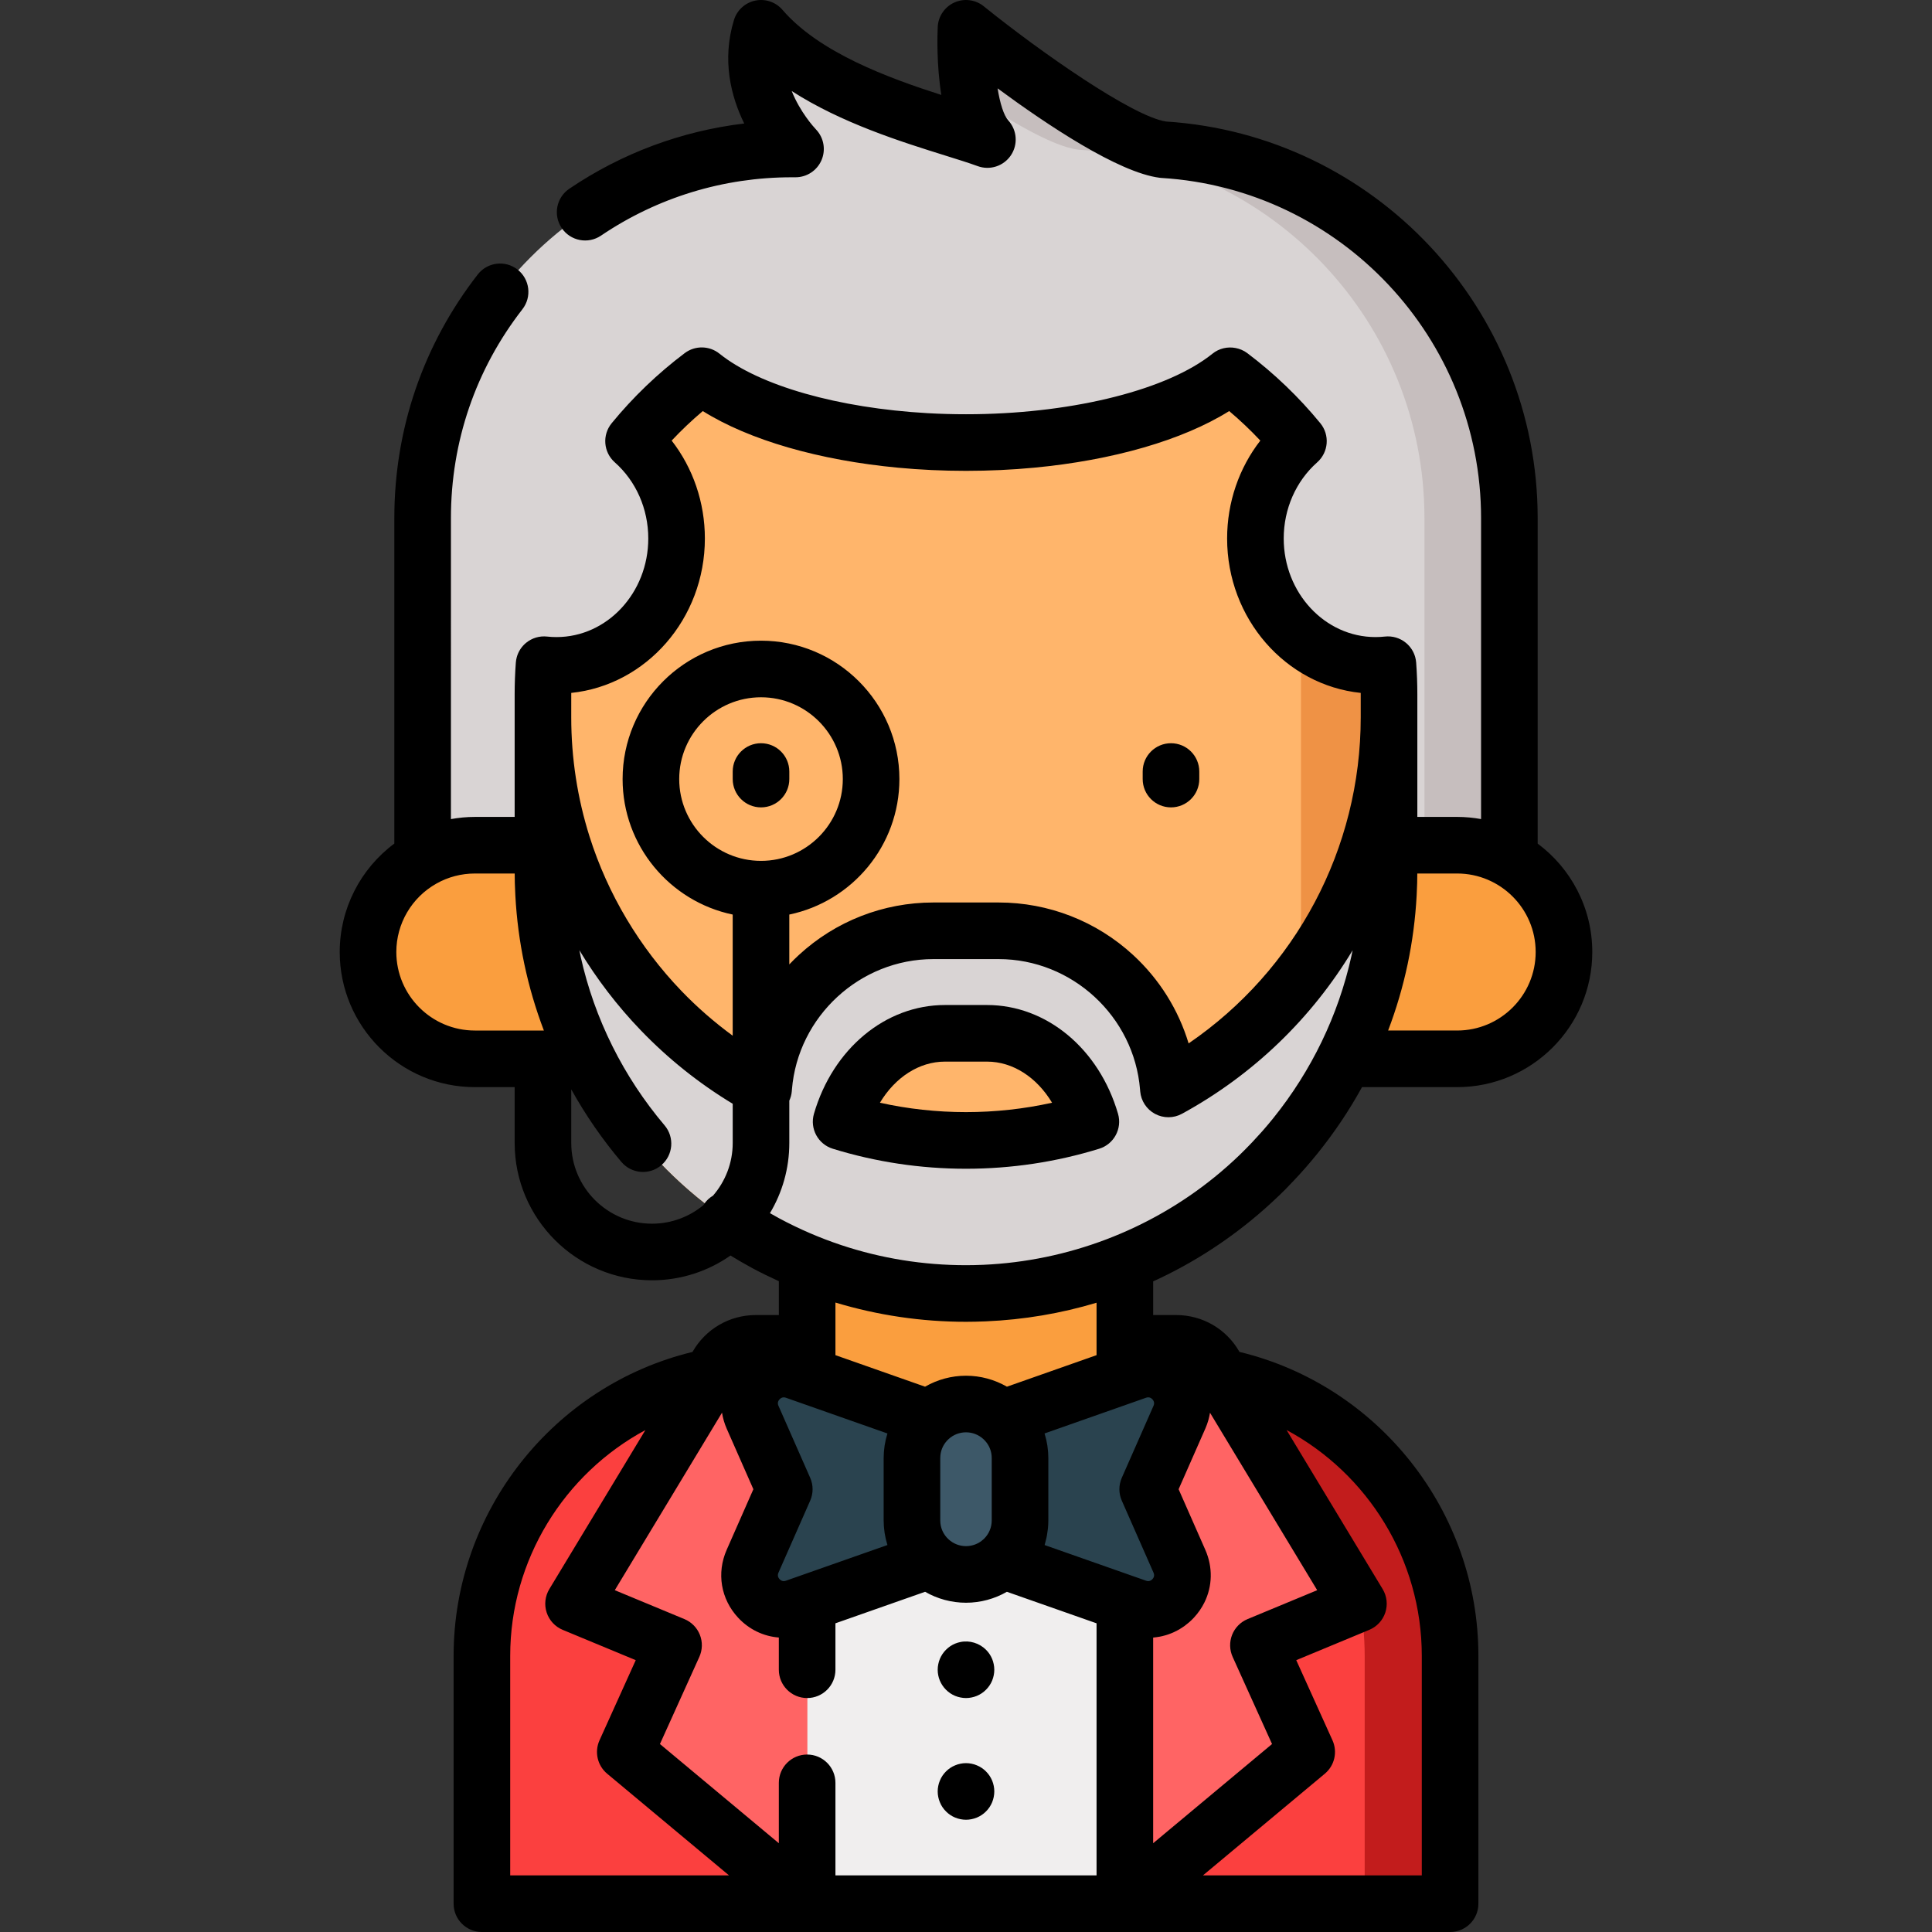
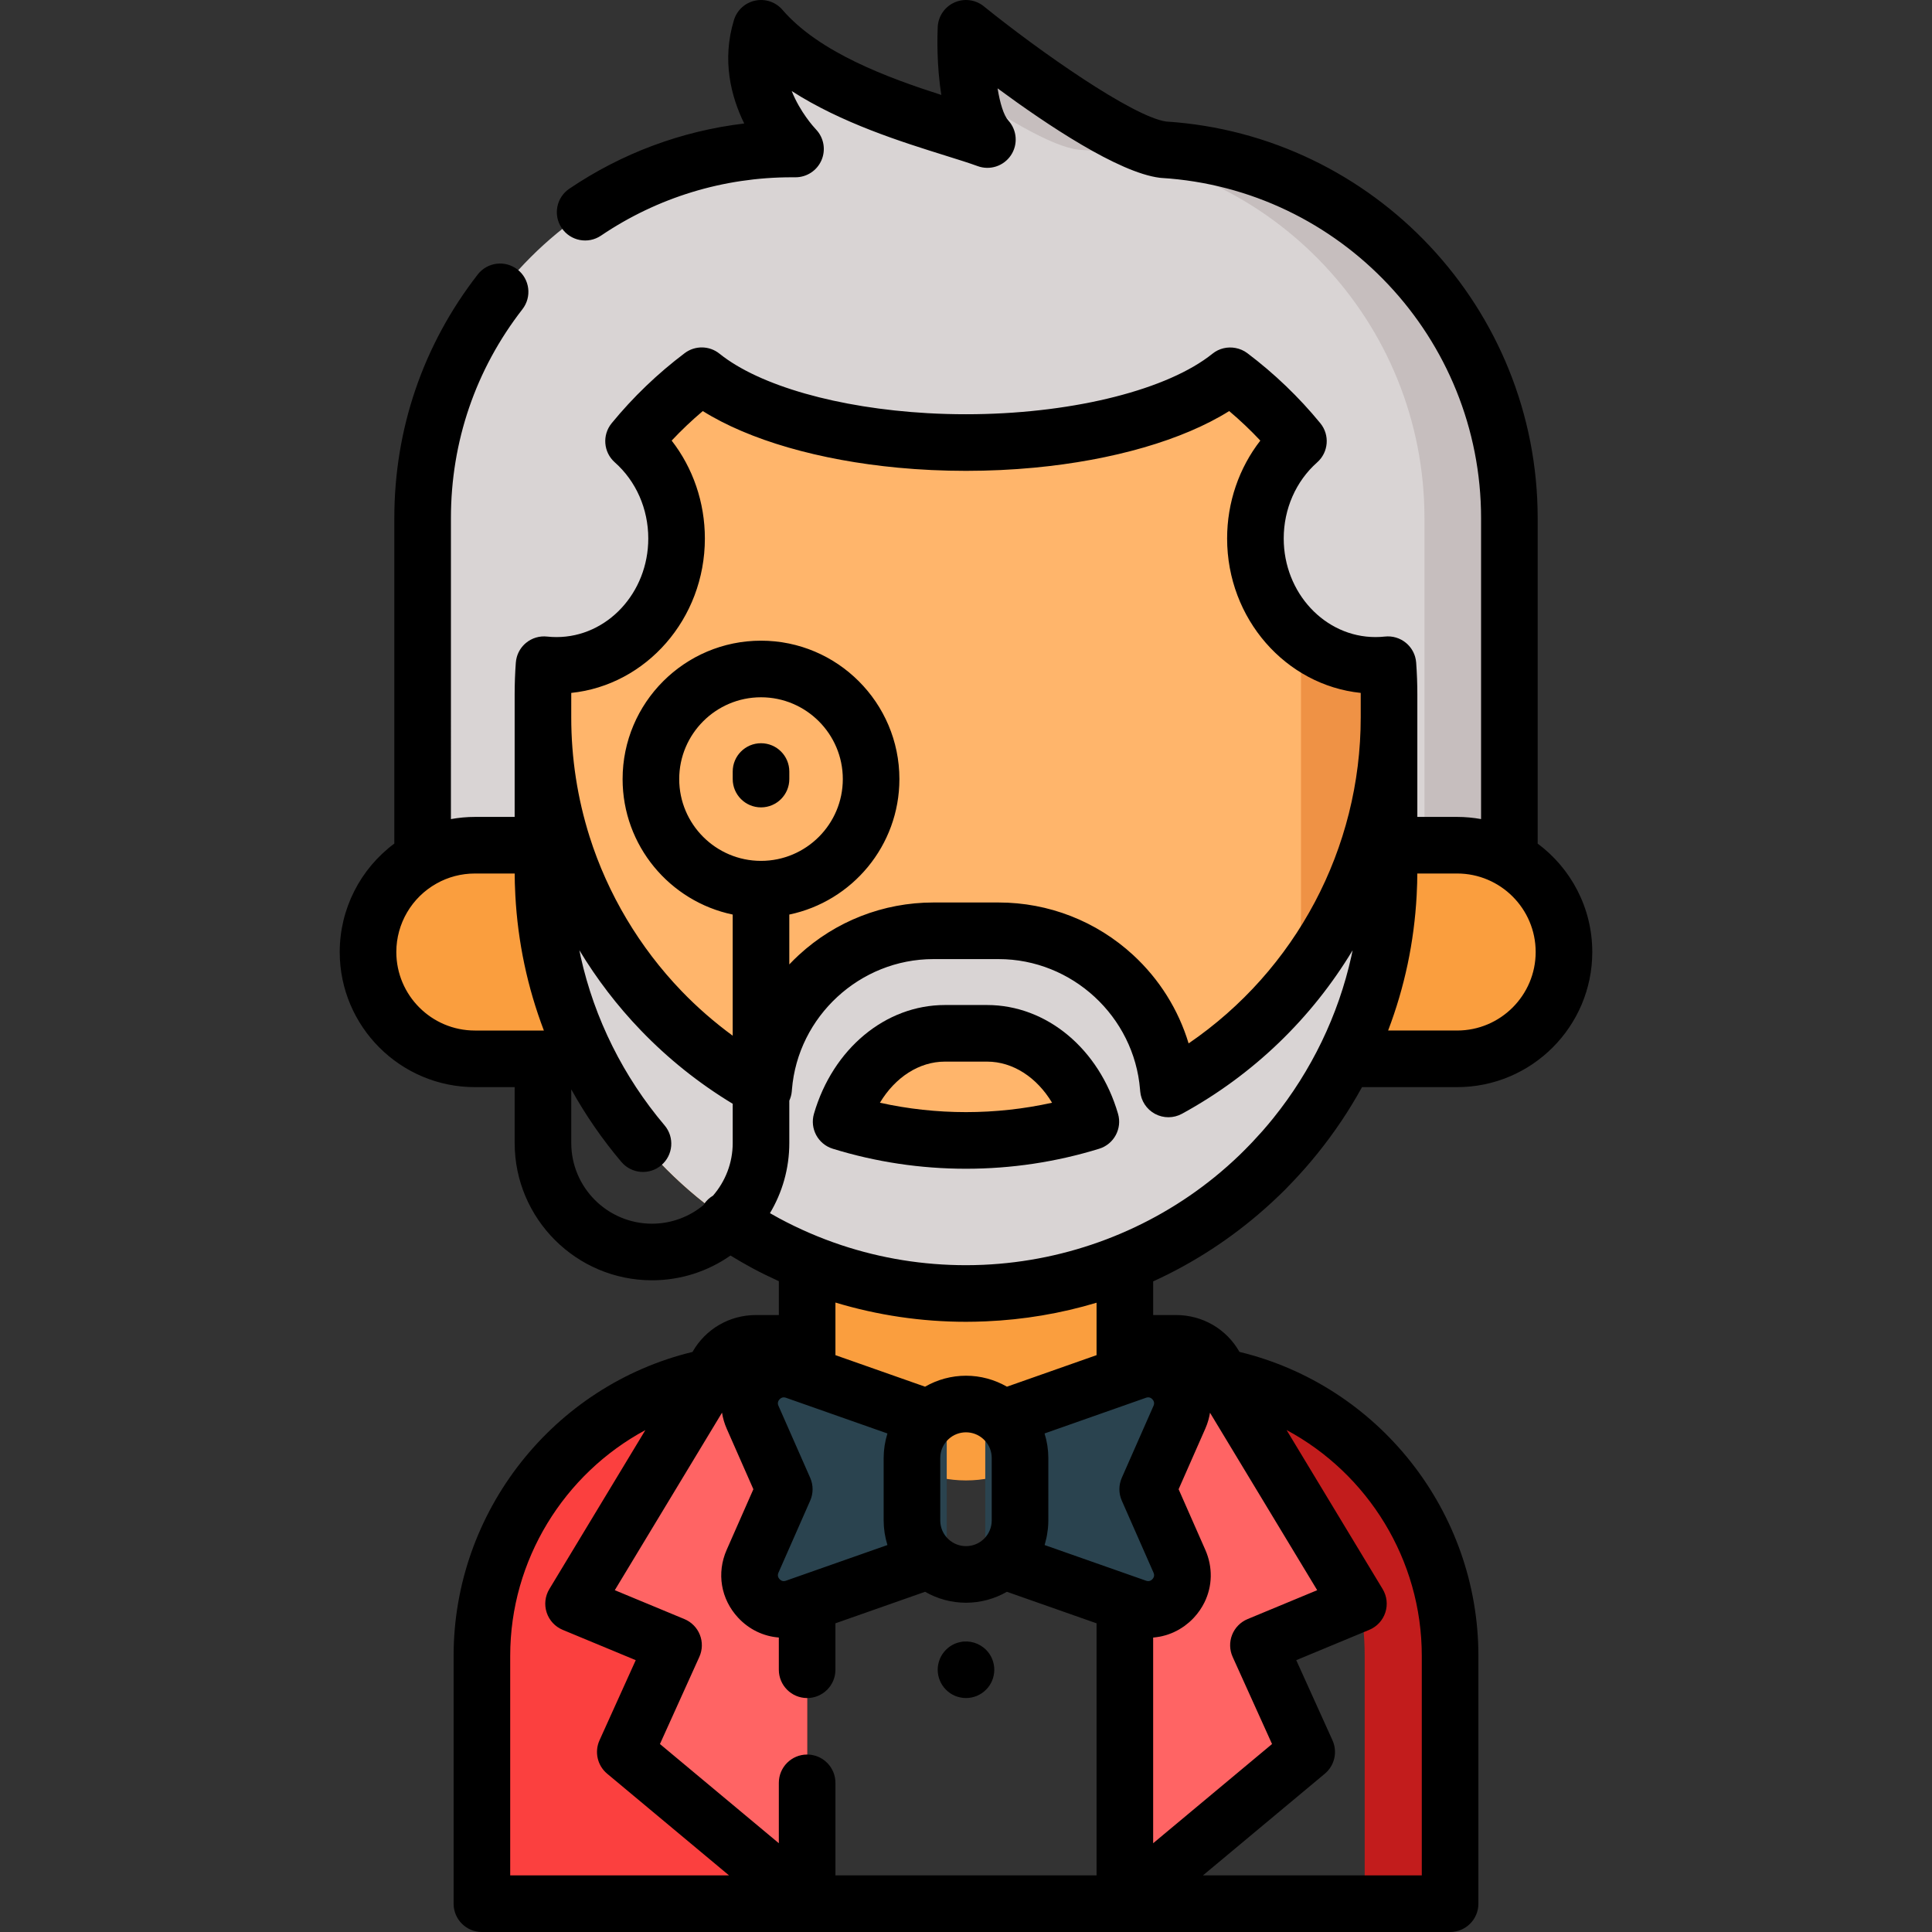
<svg xmlns="http://www.w3.org/2000/svg" version="1.1" id="Capa_1" x="0px" y="0px" viewBox="0 0 512 512" style="enable-background:new 0 0 512 512;" xml:space="preserve">
  <rect x="0" y="0" width="512" height="512" fill="#333333" stroke="none" />
  <path style="fill:#D9D4D4;" d="M399.999,137.31V255h-34.54c1.74-7.83,2.65-15.97,2.65-24.32v-46.7c0-2.63-0.1-5.25-0.29-7.83  c-1.08,0.12-2.19,0.18-3.3,0.18c-17.57,0-31.82-15.05-31.82-33.63c0-10.36,4.43-19.62,11.4-25.79c-5.3-6.47-11.37-12.29-18.07-17.34  c-13.08,10.52-39.53,17.71-70.03,17.71s-56.95-7.19-70.03-17.71c-6.7,5.05-12.77,10.87-18.07,17.34c6.97,6.17,11.4,15.43,11.4,25.79  c0,18.58-14.25,33.63-31.82,33.63c-1.11,0-2.22-0.06-3.3-0.18c-0.19,2.58-0.29,5.2-0.29,7.83v46.7c0,8.35,0.91,16.49,2.65,24.32  h-34.54V137.31c0-54.03,43.8-97.83,97.83-97.83h0.99c-1.66-1.76-14.14-15.63-9.14-31.98c15.34,17.83,47.32,24.83,59.99,29.48  c-6.67-7.36-5.67-29.48-5.67-29.48s37.51,30.32,52.27,32.17C359.458,42.82,399.999,85.33,399.999,137.31z" />
  <path style="fill:#C6BEBE;" d="M308.268,39.67c-14.76-1.85-52.27-32.17-52.27-32.17s-0.403,8.981,1.028,17.402  c10.498,7.128,21.994,13.922,28.741,14.768c51.19,3.15,91.73,45.66,91.73,97.64V255h22.501V137.31  C399.999,85.33,359.458,42.82,308.268,39.67z" />
-   <path style="fill:#F0EEEE;" d="M203.072,363.444h105.855c41.621,0,75.362,33.741,75.362,75.362V504.5H127.71v-65.695  C127.71,397.185,161.451,363.444,203.072,363.444z" />
  <g>
    <path style="fill:#FA9E3E;" d="M298.099,267.73v95.35l-18.765,19.368c-6.12,6.317-14.54,9.882-23.335,9.882l0,0   c-8.795,0-17.215-3.566-23.335-9.882l-18.765-19.368v-95.35L298.099,267.73L298.099,267.73z" />
    <path style="fill:#FA9E3E;" d="M125.838,223.99h49.369v56.61h-49.369c-15.632,0-28.305-12.673-28.305-28.305   S110.206,223.99,125.838,223.99z" />
    <path style="fill:#FA9E3E;" d="M386.16,223.99h-49.369v56.61h49.369c15.632,0,28.305-12.673,28.305-28.305   S401.793,223.99,386.16,223.99z" />
  </g>
  <path style="fill:#FFB56B;" d="M368.108,183.98v46.7c0,0.97-0.01,1.93-0.04,2.89c-0.02,0.97-0.06,1.92-0.11,2.88  c-0.04,0.95-0.1,1.91-0.18,2.86c-0.07,0.94-0.15,1.89-0.25,2.83c-0.06,0.64-0.13,1.28-0.22,1.92c-0.05,0.55-0.12,1.1-0.2,1.65  c-0.04,0.29-0.08,0.58-0.13,0.87c-0.08,0.65-0.18,1.3-0.29,1.95c-0.05,0.36-0.11,0.72-0.18,1.07c-0.11,0.71-0.24,1.41-0.38,2.12  c-0.03,0.21-0.07,0.42-0.12,0.63c-0.14,0.75-0.3,1.49-0.46,2.23c-0.04,0.23-0.09,0.46-0.15,0.69c-0.11,0.51-0.23,1.02-0.35,1.52  c-0.09,0.38-0.18,0.75-0.28,1.13c-0.13,0.54-0.27,1.08-0.42,1.62c-0.02,0.11-0.05,0.23-0.09,0.34c-0.18,0.67-0.36,1.34-0.56,2.01  c-0.04,0.17-0.09,0.33-0.14,0.5c-0.19,0.63-0.37,1.25-0.57,1.87c-0.23,0.76-0.48,1.51-0.74,2.27c-0.25,0.75-0.51,1.5-0.78,2.24  c-0.22,0.6-0.44,1.2-0.67,1.8c-0.22,0.59-0.45,1.18-0.69,1.77c-0.2,0.51-0.41,1.01-0.62,1.52c-0.13,0.32-0.26,0.63-0.4,0.95  c-0.15,0.36-0.31,0.71-0.47,1.07c-0.24,0.55-0.48,1.1-0.74,1.64c-1.47,3.19-3.08,6.31-4.84,9.33c-0.36,0.63-0.73,1.26-1.11,1.88  c-0.05,0.08-0.1,0.15-0.15,0.23c-0.37,0.62-0.75,1.23-1.14,1.83c-0.1,0.18-0.21,0.34-0.32,0.51c-0.36,0.56-0.72,1.11-1.08,1.65  c-0.12,0.19-0.25,0.37-0.37,0.55c-0.34,0.5-0.68,0.99-1.02,1.48c-0.18,0.25-0.36,0.51-0.54,0.76c-0.9,1.26-1.82,2.51-2.78,3.73  c-0.73,0.94-1.48,1.87-2.24,2.78c-0.49,0.6-0.99,1.19-1.49,1.77c-0.02,0.02-0.03,0.03-0.04,0.04c-0.56,0.65-1.13,1.29-1.71,1.93  c-0.03,0.04-0.07,0.07-0.1,0.11c-0.37,0.4-0.74,0.81-1.12,1.21c-0.3,0.33-0.6,0.65-0.91,0.96c-0.17,0.18-0.35,0.37-0.53,0.55  c-0.37,0.38-0.74,0.76-1.11,1.13c-0.63,0.63-1.28,1.26-1.92,1.88c-0.6,0.57-1.21,1.14-1.82,1.69l-0.41,0.37  c-0.51,0.47-1.03,0.93-1.56,1.38l-1.68,1.43c-0.3,0.27-0.6,0.52-0.91,0.76l-4.27,3.33c-1.31,0.98-2.66,1.93-4.02,2.85l-1.65,1.09  c-0.46,0.31-0.93,0.61-1.4,0.89l-1.79,1.11c-0.68,0.41-1.36,0.81-2.04,1.2c-0.71,0.41-1.42,0.81-2.14,1.2l-0.47,0.26  c-1.51,0.82-3.04,1.6-4.59,2.34c-0.75,0.36-1.5,0.71-2.25,1.06l-0.71,0.31c-0.53,0.24-1.06,0.47-1.6,0.7l-0.8,0.34  c-0.71,0.3-1.42,0.59-2.14,0.87c-0.73,0.29-1.45,0.57-2.19,0.84l-6.08,2.05c-0.6,0.19-1.2,0.37-1.81,0.54  c-0.43,0.13-0.87,0.25-1.31,0.36l-2.14,0.57c-0.56,0.14-1.12,0.28-1.69,0.41c-0.4,0.1-0.8,0.19-1.21,0.28l-2.34,0.5  c-0.68,0.14-1.37,0.27-2.05,0.4l-3.06,0.51c-0.53,0.09-1.05,0.16-1.58,0.23l-1.04,0.14c-0.49,0.07-0.98,0.13-1.48,0.18l-1.13,0.13  c-0.33,0.04-0.66,0.07-0.99,0.1c-0.68,0.07-1.37,0.13-2.06,0.18l-0.8,0.06c-0.59,0.05-1.17,0.09-1.76,0.11l-0.84,0.05  c-0.74,0.04-1.49,0.07-2.24,0.08l-3.31,0.06c-0.84,0-1.67-0.01-2.5-0.03c-0.68-0.01-1.35-0.03-2.02-0.06  c-0.47-0.02-0.95-0.04-1.43-0.07c-50.91-2.66-92.82-39.28-103.51-87.63c-1.74-7.83-2.65-15.97-2.65-24.32v-46.7  c0-2.63,0.1-5.25,0.29-7.83c1.08,0.12,2.19,0.18,3.3,0.18c17.57,0,31.82-15.05,31.82-33.63c0-10.36-4.43-19.62-11.4-25.79  c5.3-6.47,11.37-12.29,18.07-17.34c13.08,10.52,39.53,17.71,70.03,17.71s56.95-7.19,70.03-17.71c6.7,5.05,12.77,10.87,18.07,17.34  c-6.97,6.17-11.4,15.43-11.4,25.79c0,10.69,4.72,20.22,12.08,26.38c5.42,4.54,12.29,7.25,19.74,7.25c1.11,0,2.22-0.06,3.3-0.18  C368.009,178.73,368.108,181.35,368.108,183.98z" />
  <path style="fill:#EF9245;" d="M368.108,183.98v46.7c0,0.97-0.01,1.93-0.04,2.89c-0.02,0.97-0.06,1.92-0.11,2.88  c-0.04,0.95-0.1,1.91-0.18,2.86c-0.07,0.94-0.15,1.89-0.25,2.83c-0.06,0.64-0.13,1.28-0.22,1.92c-0.05,0.55-0.12,1.1-0.2,1.65  c-0.04,0.29-0.08,0.58-0.13,0.87c-0.08,0.65-0.18,1.3-0.29,1.95c-0.05,0.36-0.11,0.72-0.18,1.07c-0.11,0.71-0.24,1.41-0.38,2.12  c-0.03,0.21-0.07,0.42-0.12,0.63c-0.14,0.75-0.3,1.49-0.46,2.23c-0.04,0.23-0.09,0.46-0.15,0.69c-0.11,0.51-0.23,1.02-0.35,1.52  c-0.09,0.38-0.18,0.75-0.28,1.13c-0.13,0.54-0.27,1.08-0.42,1.62c-0.02,0.11-0.05,0.23-0.09,0.34c-0.18,0.67-0.36,1.34-0.56,2.01  c-0.04,0.17-0.09,0.33-0.14,0.5c-0.19,0.63-0.37,1.25-0.57,1.87c-0.23,0.76-0.48,1.51-0.74,2.27c-0.25,0.75-0.51,1.5-0.78,2.24  c-0.22,0.6-0.44,1.2-0.67,1.8c-0.22,0.59-0.45,1.18-0.69,1.77c-0.2,0.51-0.41,1.01-0.62,1.52c-0.13,0.32-0.26,0.63-0.4,0.95  c-0.15,0.36-0.31,0.71-0.47,1.07c-0.24,0.55-0.48,1.1-0.74,1.64c-1.47,3.19-3.08,6.31-4.84,9.33c-0.36,0.63-0.73,1.26-1.11,1.88  c-0.05,0.08-0.1,0.15-0.15,0.23c-0.37,0.62-0.75,1.23-1.14,1.83c-0.1,0.18-0.21,0.34-0.32,0.51c-0.36,0.56-0.72,1.11-1.08,1.65  c-0.12,0.19-0.25,0.37-0.37,0.55c-0.34,0.5-0.68,0.99-1.02,1.48c-0.18,0.25-0.36,0.51-0.54,0.76c-0.9,1.26-1.83,2.51-2.78,3.73  c-0.73,0.94-1.48,1.87-2.24,2.78c-0.49,0.6-0.99,1.19-1.49,1.77c-0.02,0.02-0.03,0.03-0.04,0.04c-0.56,0.65-1.13,1.29-1.71,1.93  c-0.03,0.04-0.07,0.07-0.1,0.11c-0.37,0.4-0.74,0.81-1.12,1.21c-0.3,0.33-0.6,0.65-0.91,0.96c-0.17,0.18-0.35,0.37-0.53,0.55  c-0.37,0.38-0.74,0.76-1.11,1.13c-0.63,0.63-1.28,1.26-1.92,1.88c-0.6,0.57-1.21,1.14-1.82,1.69l-0.41,0.37  c-0.51,0.47-1.03,0.93-1.56,1.38l-1.68,1.43c-0.3,0.27-0.6,0.52-0.91,0.76l-4.27,3.33c-1.32,0.98-2.66,1.93-4.02,2.85l-1.65,1.09  c-0.46,0.31-0.93,0.61-1.4,0.89l-1.79,1.11c-0.68,0.41-1.36,0.81-2.04,1.2c-0.71,0.41-1.42,0.81-2.14,1.2l-0.47,0.26  c-1.51,0.81-3.04,1.6-4.59,2.34c-0.75,0.36-1.5,0.71-2.25,1.06l-0.71,0.31c-0.53,0.24-1.06,0.47-1.6,0.7l-0.8,0.34  c-0.71,0.3-1.42,0.59-2.14,0.87c-0.73,0.29-1.45,0.57-2.19,0.84l-6.08,2.05c-0.6,0.19-1.2,0.37-1.81,0.54  c-0.43,0.13-0.87,0.25-1.31,0.36l-2.14,0.57c-0.56,0.14-1.12,0.28-1.69,0.41c-0.4,0.1-0.8,0.19-1.21,0.28l-2.34,0.5  c-0.68,0.14-1.37,0.27-2.05,0.4l-3.06,0.51c-0.53,0.09-1.05,0.16-1.58,0.23l-1.04,0.14c-0.49,0.07-0.98,0.13-1.48,0.18l-1.13,0.13  c-0.33,0.04-0.66,0.07-0.99,0.1c-0.68,0.07-1.37,0.13-2.06,0.18l-0.8,0.06c-0.59,0.05-1.17,0.09-1.76,0.11l-0.84,0.05  c-0.74,0.04-1.49,0.07-2.24,0.08l-3.31,0.06c-0.84,0-1.67-0.01-2.5-0.03c-0.68-0.01-1.35-0.03-2.02-0.06  c-0.47-0.02-0.95-0.04-1.43-0.07c52.81-2.96,94.73-46.73,94.73-100.29v-73.26c5.42,4.54,12.29,7.25,19.74,7.25  c1.11,0,2.22-0.06,3.3-0.18C368.009,178.73,368.108,181.35,368.108,183.98z" />
  <path style="fill:#D9D4D4;" d="M309.642,288.582l-0.038-0.469c-1.904-23.415-21.462-41.447-44.954-41.447h-17.3  c-23.492,0-43.05,18.032-44.954,41.447l-0.038,0.469c-34.838-19.018-58.472-55.983-58.472-98.47v40.564  c0,61.919,50.195,112.115,112.115,112.115l0,0c61.919,0,112.115-50.195,112.115-112.115v-40.564  C368.113,232.599,344.479,269.564,309.642,288.582z M255.999,302.227c-11.518,0-22.629-1.74-33.088-4.966  c3.983-13.72,14.857-23.418,27.502-23.418h11.172c12.645,0,23.519,9.698,27.502,23.418  C278.628,300.487,267.517,302.227,255.999,302.227L255.999,302.227z" />
-   <path style="fill:#FB403F;" d="M308.927,363.444h-10.828V504.5h86.189v-65.695C384.288,397.185,350.548,363.444,308.927,363.444z" />
  <path style="fill:#C21C1C;" d="M308.927,363.444h-22.632c41.621,0,75.362,33.741,75.362,75.362V504.5h22.632v-65.695  C384.288,397.185,350.548,363.444,308.927,363.444z" />
  <path style="fill:#FB403F;" d="M203.072,363.444h10.827V504.5h-86.189v-65.695C127.71,397.185,161.451,363.444,203.072,363.444z" />
  <g>
    <path style="fill:#FF6464;" d="M359.999,425l-37.731-62.463c-2.003-4.006-6.098-6.537-10.577-6.537h-13.592v148.5l48.192-40.208   L333.499,436L359.999,425z" />
    <path style="fill:#FF6464;" d="M151.999,425l37.731-62.463c2.003-4.006,6.098-6.537,10.577-6.537h13.592v148.5l-48.192-40.208   L178.499,436L151.999,425z" />
  </g>
  <g>
    <path style="fill:#2A434F;" d="M301.232,425.982l-40.129-14.113v-34.411l40.129-14.113c7.501-2.638,14.531,4.953,11.327,12.23   l-8.406,19.089l8.406,19.089C315.763,421.03,308.733,428.621,301.232,425.982z" />
    <path style="fill:#2A434F;" d="M210.767,425.982l40.129-14.113v-34.411l-40.129-14.113c-7.501-2.638-14.531,4.953-11.327,12.23   l8.406,19.089l-8.406,19.089C196.236,421.03,203.266,428.621,210.767,425.982z" />
  </g>
-   <path style="fill:#3D5868;" d="M255.999,372.085L255.999,372.085c-7.908,0-14.318,6.411-14.318,14.318v16.521  c0,7.908,6.411,14.318,14.318,14.318l0,0c7.908,0,14.318-6.411,14.318-14.318v-16.521  C270.318,378.495,263.906,372.085,255.999,372.085z" />
-   <path d="M310.323,213.963c4.142,0,7.5-3.358,7.5-7.5v-2c0-4.142-3.358-7.5-7.5-7.5s-7.5,3.358-7.5,7.5v2  C302.823,210.605,306.181,213.963,310.323,213.963z" />
  <path d="M201.676,196.963c-4.142,0-7.5,3.358-7.5,7.5v2c0,4.142,3.358,7.5,7.5,7.5s7.5-3.358,7.5-7.5v-2  C209.176,200.321,205.818,196.963,201.676,196.963z" />
  <path d="M261.589,266.34h-11.18c-15.742,0-29.688,11.584-34.702,28.826c-1.143,3.931,1.077,8.052,4.988,9.26  c11.396,3.52,23.274,5.304,35.303,5.304c12.029,0,23.907-1.785,35.303-5.304c3.911-1.208,6.131-5.33,4.988-9.26  C291.277,277.924,277.331,266.34,261.589,266.34z M233.191,292.234c4.032-6.723,10.379-10.894,17.217-10.894h11.18  c6.838,0,13.185,4.171,17.217,10.894C263.902,295.551,248.096,295.551,233.191,292.234z" />
  <path d="M335.132,320.37c0.065-0.058,0.131-0.116,0.196-0.173c1.216-1.08,2.414-2.185,3.592-3.319  c0.011-0.01,0.022-0.021,0.033-0.032c0.546-0.526,1.092-1.053,1.63-1.591c0.454-0.454,0.885-0.926,1.331-1.386  c0.317-0.328,0.635-0.656,0.948-0.987c0.908-0.959,1.797-1.934,2.672-2.921c0.174-0.197,0.35-0.392,0.523-0.591  c1.009-1.153,1.993-2.325,2.956-3.515c0.038-0.047,0.077-0.094,0.115-0.141c4.444-5.509,8.405-11.389,11.818-17.613h25.214  c19.746,0,35.81-16.065,35.81-35.81c0-11.753-5.695-22.199-14.47-28.73v-86.25c0-55.45-43.237-101.565-98.491-105.108  c-8.878-1.32-33.512-18.59-48.295-30.535c-2.2-1.779-5.213-2.166-7.793-1.006c-2.579,1.161-4.286,3.674-4.414,6.5  c-0.106,2.346-0.317,10.05,0.958,18c-14.154-4.544-32.359-11.231-42.1-22.553c-1.782-2.072-4.551-3.01-7.226-2.449  c-2.675,0.562-4.833,2.533-5.632,5.147c-3.268,10.686-0.763,20.31,2.717,27.421c-16.579,1.979-32.407,7.857-46.356,17.29  c-3.431,2.32-4.332,6.983-2.012,10.414c2.32,3.432,6.982,4.333,10.414,2.012c14.959-10.116,32.443-15.464,50.559-15.464h0.99  c2.994,0,5.7-1.78,6.886-4.529s0.624-5.939-1.43-8.117c-0.662-0.702-4.239-4.649-6.464-10.208  c13.18,8.491,29.089,13.465,40.725,17.102c3.409,1.065,6.353,1.986,8.55,2.792c3.239,1.189,6.874,0.013,8.803-2.849  c1.93-2.862,1.656-6.671-0.661-9.229c-1.243-1.371-2.211-4.576-2.859-8.528c13.073,9.639,32.041,22.327,42.969,23.697  c0.157,0.02,0.314,0.034,0.472,0.044c47.49,2.922,84.69,42.523,84.69,90.154v79.753c-2.059-0.37-4.176-0.573-6.34-0.573h-10.55  v-26.38v-6.13c0-2.764-0.104-5.584-0.31-8.381c-0.038-0.508-0.126-1.007-0.263-1.49c-0.409-1.448-1.249-2.752-2.424-3.729  c-1.568-1.302-3.602-1.911-5.622-1.685c-0.8,0.089-1.632,0.134-2.471,0.134c-13.41,0-24.32-11.722-24.32-26.13  c0-7.831,3.233-15.184,8.871-20.174c3.018-2.671,3.385-7.251,0.831-10.369c-5.664-6.913-12.176-13.163-19.358-18.577  c-0.937-0.706-2-1.145-3.096-1.356c-2.113-0.407-4.357,0.084-6.119,1.501c-11.747,9.448-36.179,15.657-62.751,16.036  c-0.857,0.012-1.716,0.018-2.578,0.018s-1.721-0.006-2.578-0.018c-1.714-0.024-3.42-0.073-5.113-0.145  c-0.847-0.036-1.691-0.078-2.531-0.126c-23.537-1.34-44.497-7.231-55.106-15.764c-2.676-2.152-6.472-2.212-9.215-0.145  c-7.182,5.413-13.694,11.663-19.358,18.577c-2.554,3.118-2.188,7.697,0.831,10.369c5.638,4.991,8.871,12.344,8.871,20.174  c0,14.408-10.91,26.13-24.32,26.13c-0.839,0-1.67-0.045-2.471-0.134c-2.025-0.227-4.055,0.383-5.622,1.685  c-1.175,0.977-2.015,2.28-2.424,3.729c-0.137,0.483-0.225,0.982-0.263,1.49c-0.206,2.797-0.31,5.617-0.31,8.381v6.13v26.38h-10.55  c-2.134,0-4.256,0.204-6.34,0.578V137.31c0-20.269,6.553-39.415,18.952-55.368c2.542-3.271,1.951-7.982-1.32-10.524  c-3.269-2.542-7.981-1.951-10.524,1.32c-14.463,18.61-22.108,40.939-22.108,64.572v86.246c-9.019,6.693-14.47,17.332-14.47,28.734  c0,19.746,16.064,35.81,35.81,35.81h10.55v14.797c0,20.067,16.326,36.393,36.393,36.393c7.733,0,14.905-2.432,20.807-6.561  c1.889,1.158,3.824,2.277,5.799,3.347c2.292,1.232,4.639,2.365,7.011,3.447v8.977h-6.09c-7.025,0-13.361,3.724-16.79,9.775  c-36.855,8.922-63.31,42.321-63.31,80.535v65.69c0,4.142,3.358,7.5,7.5,7.5h256.58c4.142,0,7.5-3.358,7.5-7.5v-65.69  c0-38.289-26.429-71.625-63.315-80.545c-3.431-6.046-9.763-9.766-16.785-9.766h-6.09v-8.918  C316.242,334.729,326.185,328.284,335.132,320.37z M260.266,335.198c-1.42,0.058-2.842,0.092-4.267,0.092  c-11.325,0-22.459-1.795-33.088-5.335c-5.639-1.88-11.164-4.266-16.4-7.079c-0.829-0.449-1.651-0.908-2.465-1.376  c3.254-5.447,5.13-11.809,5.13-18.602v-11.214c0.351-0.77,0.583-1.599,0.657-2.466l0.042-0.499  c1.572-19.372,18.033-34.547,37.475-34.547h17.3c19.442,0,35.902,15.175,37.477,34.576l0.04,0.47  c0.215,2.525,1.691,4.771,3.923,5.97s4.919,1.191,7.144-0.023c19.007-10.376,34.455-25.449,45.224-43.327  c-0.106,0.515-0.207,1.032-0.321,1.545c-3.471,15.706-10.624,30.428-20.689,42.926c-0.033,0.041-0.067,0.082-0.1,0.123  c-0.842,1.042-1.706,2.067-2.588,3.077c-0.148,0.17-0.299,0.337-0.448,0.506c-0.769,0.869-1.553,1.725-2.351,2.569  c-0.268,0.283-0.539,0.564-0.81,0.844c-0.859,0.889-1.727,1.772-2.618,2.632c-0.002,0.002-0.004,0.004-0.006,0.006  c-1.03,0.993-2.084,1.964-3.156,2.916c-0.053,0.047-0.106,0.094-0.16,0.141c-1.074,0.95-2.168,1.88-3.284,2.786  c-17.364,14.112-38.984,22.288-61.326,23.279C260.488,335.191,260.376,335.194,260.266,335.198z M260.613,381.381  c1.244,1.14,1.999,2.647,2.169,4.302c0.024,0.236,0.036,0.476,0.036,0.717v16.52c0,1.827-0.707,3.542-2.002,4.836l-0.087,0.08  c-0.048,0.043-0.096,0.085-0.143,0.129c-1.244,1.146-2.873,1.776-4.588,1.776s-3.345-0.631-4.614-1.8  c-1.422-1.298-2.206-3.08-2.206-5.02V386.4c0-0.253,0.015-0.503,0.041-0.75c0.176-1.642,0.93-3.139,2.18-4.285  c1.25-1.151,2.883-1.786,4.598-1.786C257.712,379.579,259.346,380.215,260.613,381.381z M255.999,424.741  c3.852,0,7.569-1.022,10.839-2.899l23.761,8.353V497h-69.2v-24.53c0-4.142-3.358-7.5-7.5-7.5s-7.5,3.358-7.5,7.5v16.004  l-31.507-26.29l10.441-23.094c0.836-1.85,0.887-3.959,0.141-5.847c-0.746-1.887-2.225-3.392-4.1-4.17l-18.448-7.658l28.417-47.043  c0.223,1.423,0.625,2.84,1.233,4.22l7.078,16.067l-7.081,16.072c-2.703,6.149-1.545,13.029,3.021,17.955  c2.927,3.157,6.762,4.962,10.805,5.274v8.539c0,4.142,3.358,7.5,7.5,7.5s7.5-3.358,7.5-7.5v-12.307l23.763-8.353  C248.432,423.718,252.148,424.741,255.999,424.741z M276.818,379.88l26.893-9.462c0.651-0.23,1.222-0.087,1.694,0.422  c0.469,0.506,0.566,1.081,0.291,1.707l-8.41,19.09c-0.849,1.926-0.849,4.121,0,6.047l8.407,19.084  c0.279,0.634,0.182,1.213-0.289,1.721c-0.469,0.506-1.037,0.644-1.688,0.415l-26.885-9.451c0.01-0.033,0.017-0.068,0.027-0.101  c0.037-0.121,0.065-0.246,0.1-0.368c0.143-0.498,0.27-1.001,0.377-1.51c0.043-0.204,0.08-0.41,0.117-0.616  c0.083-0.458,0.15-0.919,0.204-1.383c0.023-0.197,0.049-0.392,0.067-0.589c0.058-0.65,0.096-1.305,0.096-1.966V386.4  c0-0.496-0.023-0.99-0.057-1.482c-0.009-0.129-0.019-0.258-0.031-0.387c-0.038-0.441-0.087-0.88-0.152-1.316  c-0.008-0.053-0.013-0.107-0.021-0.16c-0.075-0.483-0.171-0.962-0.278-1.438c-0.026-0.117-0.055-0.232-0.083-0.348  c-0.101-0.417-0.213-0.83-0.339-1.24C276.844,379.98,276.833,379.929,276.818,379.88z M319.423,378.592  c0.16-0.364,0.305-0.731,0.438-1.099c0.047-0.131,0.086-0.262,0.13-0.393c0.08-0.24,0.159-0.479,0.228-0.72  c0.044-0.154,0.081-0.308,0.12-0.463c0.056-0.22,0.111-0.44,0.158-0.661c0.035-0.162,0.064-0.324,0.093-0.487  c0.023-0.127,0.053-0.253,0.073-0.38l28.408,47.028l-18.448,7.658c-1.874,0.778-3.353,2.283-4.1,4.17  c-0.746,1.888-0.695,3.997,0.141,5.847l10.441,23.094l-31.507,26.29v-54.497c0.077-0.006,0.153-0.022,0.23-0.029  c0.215-0.02,0.427-0.052,0.641-0.08c0.316-0.042,0.631-0.087,0.943-0.147c0.22-0.042,0.436-0.093,0.654-0.145  c0.302-0.071,0.602-0.149,0.9-0.238c0.217-0.065,0.432-0.134,0.647-0.208c0.292-0.101,0.581-0.211,0.868-0.329  c0.21-0.086,0.419-0.173,0.626-0.269c0.286-0.132,0.566-0.276,0.845-0.424c0.197-0.105,0.395-0.207,0.588-0.32  c0.285-0.167,0.563-0.351,0.839-0.536c0.176-0.118,0.354-0.229,0.526-0.354c0.301-0.219,0.59-0.457,0.879-0.698  c0.136-0.114,0.278-0.218,0.411-0.336c0.417-0.37,0.821-0.76,1.207-1.177c1.142-1.231,2.07-2.585,2.779-4.019  c2.126-4.301,2.27-9.324,0.243-13.936c-0.001-0.002-0.002-0.004-0.003-0.006l-7.078-16.066L319.423,378.592z M235.132,380.058  c-0.121,0.397-0.23,0.798-0.328,1.201c-0.029,0.121-0.06,0.242-0.087,0.364c-0.107,0.474-0.202,0.95-0.277,1.432  c-0.009,0.054-0.014,0.109-0.022,0.164c-0.065,0.435-0.114,0.873-0.152,1.313c-0.011,0.129-0.022,0.258-0.031,0.387  c-0.034,0.492-0.057,0.986-0.057,1.482v16.52c0,0.497,0.023,0.992,0.057,1.485c0.009,0.129,0.019,0.258,0.031,0.387  c0.038,0.441,0.087,0.88,0.152,1.317c0.008,0.054,0.013,0.108,0.021,0.162c0.075,0.484,0.171,0.962,0.278,1.438  c0.027,0.118,0.056,0.236,0.084,0.353c0.1,0.413,0.211,0.822,0.335,1.228c0.016,0.052,0.027,0.107,0.043,0.159l-26.902,9.457  c-0.649,0.231-1.216,0.088-1.685-0.417c-0.471-0.508-0.568-1.087-0.292-1.715l8.41-19.09c0.849-1.927,0.849-4.121,0-6.047  L206.3,372.55c-0.276-0.627-0.179-1.203,0.289-1.708c0.326-0.352,0.7-0.529,1.113-0.529c0.184,0,0.376,0.035,0.576,0.105  l26.898,9.464C235.161,379.939,235.15,379.999,235.132,380.058z M201.676,228.14c-11.953,0-21.677-9.725-21.677-21.677  c0-11.953,9.725-21.677,21.677-21.677c11.953,0,21.678,9.725,21.678,21.677C223.353,218.415,213.629,228.14,201.676,228.14z   M406.969,252.29c0,11.475-9.335,20.81-20.81,20.81h-18.294c4.362-11.457,6.899-23.44,7.563-35.806  c0.014-0.247,0.02-0.495,0.031-0.742c0.04-0.84,0.08-1.68,0.103-2.523c0.023-0.846,0.03-1.692,0.036-2.539h10.561  C397.634,231.491,406.969,240.821,406.969,252.29z M151.389,183.98c0-0.117,0-0.234,0.001-0.352  c19.853-2.06,35.409-19.629,35.409-40.928c0-9.542-3.145-18.665-8.8-25.938c2.591-2.761,5.348-5.375,8.251-7.826  c12.312,7.706,30.84,13.041,51.73,15.007c5.849,0.55,11.884,0.836,18.019,0.836c6.135,0,12.169-0.286,18.019-0.836  c20.89-1.965,39.418-7.3,51.73-15.007c2.903,2.451,5.66,5.065,8.251,7.826c-5.655,7.273-8.8,16.396-8.8,25.938  c0,21.299,15.557,38.869,35.409,40.928c0,0.117,0,0.234,0,0.352v6.13c0,34.784-17.241,67.015-45.612,86.405  c-2.692-8.913-7.724-16.993-14.693-23.418c-9.742-8.98-22.404-13.927-35.655-13.927h-17.3c-13.251,0-25.913,4.946-35.655,13.927  c-0.87,0.802-1.71,1.63-2.519,2.483v-13.213c16.639-3.471,29.178-18.249,29.178-35.904c0-20.224-16.454-36.677-36.678-36.677  s-36.677,16.453-36.677,36.677c0,17.654,12.538,32.432,29.177,35.904v32.105c-4.832-3.549-9.38-7.489-13.563-11.842  c-11.129-11.563-19.554-25.706-24.362-40.899c-3.226-10.203-4.861-20.841-4.861-31.62L151.389,183.98L151.389,183.98z   M105.029,252.29c0-7.516,4.074-14.465,10.659-18.15c3.069-1.733,6.58-2.65,10.151-2.65H136.4c0.006,0.847,0.013,1.693,0.036,2.539  c0.023,0.843,0.063,1.683,0.103,2.523c0.012,0.247,0.018,0.495,0.031,0.742c0.663,12.367,3.201,24.351,7.563,35.806h-0.234  c-0.003,0-0.006-0.001-0.01-0.001c-0.003,0-0.006,0.001-0.01,0.001h-18.04C114.364,273.101,105.029,263.765,105.029,252.29z   M151.389,302.897v-14.206c3.78,6.803,8.227,13.259,13.286,19.235c2.676,3.162,7.408,3.555,10.57,0.879s3.555-7.409,0.879-10.57  c-5.446-6.434-10.096-13.491-13.822-20.98c-3.792-7.61-6.592-15.536-8.412-23.708c-0.011-0.058-0.017-0.115-0.029-0.173  c-0.115-0.517-0.216-1.037-0.323-1.556c4.61,7.637,10.07,14.776,16.265,21.211c7.262,7.557,15.448,14.088,24.374,19.484v10.385  c0,5.335-1.976,10.208-5.218,13.959c-0.906,0.54-1.715,1.272-2.349,2.199c-0.069,0.101-0.127,0.207-0.19,0.311  c-3.705,3.073-8.458,4.923-13.636,4.923C160.986,324.29,151.389,314.694,151.389,302.897z M135.209,438.811  c0-25.419,14.292-48.232,35.823-59.823l-25.452,42.135c-1.13,1.87-1.388,4.14-0.707,6.216s2.233,3.751,4.251,4.589l19.354,8.034  l-9.602,21.24c-1.388,3.07-0.558,6.689,2.029,8.849l32.3,26.951h-57.996V438.811z M376.789,438.811V497h-57.995l32.3-26.951  c2.587-2.159,3.417-5.778,2.029-8.849l-9.603-21.24l19.354-8.034c2.018-0.837,3.57-2.513,4.251-4.589s0.423-4.346-0.707-6.216  l-25.463-42.153C362.504,390.544,376.789,413.335,376.789,438.811z M290.599,356v3.13l-23.751,8.358  c-3.274-1.882-6.995-2.908-10.849-2.908c-3.857,0-7.58,1.027-10.851,2.907l-23.749-8.357V356v-10.811  c11.181,3.373,22.8,5.101,34.6,5.101c1.632,0,3.257-0.041,4.878-0.105c0.127-0.005,0.255-0.008,0.382-0.014  c10.062-0.433,19.901-2.1,29.34-4.938L290.599,356L290.599,356z" />
  <path d="M251.839,448.74c0.4,0.27,0.84,0.5,1.29,0.69c0.45,0.18,0.93,0.33,1.41,0.42c0.48,0.1,0.97,0.15,1.46,0.15  c0.49,0,0.98-0.05,1.47-0.15c0.47-0.09,0.95-0.24,1.4-0.42c0.45-0.19,0.89-0.42,1.29-0.69c0.41-0.28,0.8-0.59,1.14-0.94  c0.35-0.34,0.66-0.73,0.94-1.14c0.27-0.4,0.5-0.84,0.69-1.29c0.18-0.45,0.33-0.93,0.42-1.4c0.1-0.49,0.15-0.98,0.15-1.47  s-0.05-0.98-0.15-1.47c-0.09-0.47-0.24-0.95-0.42-1.4c-0.19-0.45-0.42-0.89-0.69-1.29c-0.28-0.41-0.59-0.8-0.94-1.14  c-1.74-1.74-4.33-2.55-6.76-2.05c-0.48,0.09-0.96,0.24-1.41,0.42c-0.45,0.19-0.89,0.42-1.29,0.69c-0.41,0.28-0.8,0.59-1.14,0.94  c-0.35,0.34-0.66,0.73-0.94,1.14c-0.27,0.4-0.5,0.84-0.69,1.29c-0.18,0.45-0.33,0.93-0.42,1.4c-0.1,0.49-0.15,0.98-0.15,1.47  c0,1.97,0.8,3.91,2.2,5.3C251.038,448.15,251.428,448.46,251.839,448.74z" />
-   <path d="M262.928,471.88c-0.19-0.45-0.42-0.89-0.69-1.29c-0.28-0.41-0.59-0.8-0.94-1.14c-0.34-0.35-0.73-0.66-1.14-0.94  c-0.4-0.27-0.84-0.5-1.29-0.68c-0.45-0.19-0.93-0.34-1.4-0.43c-0.97-0.2-1.97-0.2-2.94,0c-0.47,0.09-0.95,0.24-1.4,0.43  c-0.45,0.18-0.89,0.41-1.29,0.68c-0.41,0.28-0.8,0.59-1.14,0.94c-0.35,0.34-0.66,0.73-0.94,1.14c-0.27,0.4-0.5,0.84-0.68,1.29  c-0.19,0.45-0.34,0.93-0.43,1.4c-0.1,0.49-0.15,0.98-0.15,1.47s0.05,0.98,0.15,1.47c0.09,0.47,0.24,0.95,0.43,1.4  c0.18,0.45,0.41,0.89,0.68,1.29c0.28,0.41,0.59,0.8,0.94,1.14c0.34,0.35,0.73,0.66,1.14,0.94c0.4,0.27,0.84,0.5,1.29,0.69  c0.45,0.18,0.93,0.33,1.4,0.42c0.49,0.1,0.98,0.15,1.47,0.15c0.49,0,0.98-0.05,1.47-0.15c0.47-0.09,0.95-0.24,1.4-0.42  c0.45-0.19,0.89-0.42,1.29-0.69c0.41-0.28,0.8-0.59,1.14-0.94c0.35-0.34,0.66-0.73,0.94-1.14c0.27-0.4,0.5-0.84,0.69-1.29  c0.18-0.45,0.33-0.93,0.42-1.4c0.1-0.49,0.15-0.98,0.15-1.47s-0.05-0.98-0.15-1.47C263.259,472.811,263.108,472.33,262.928,471.88z" />
</svg>